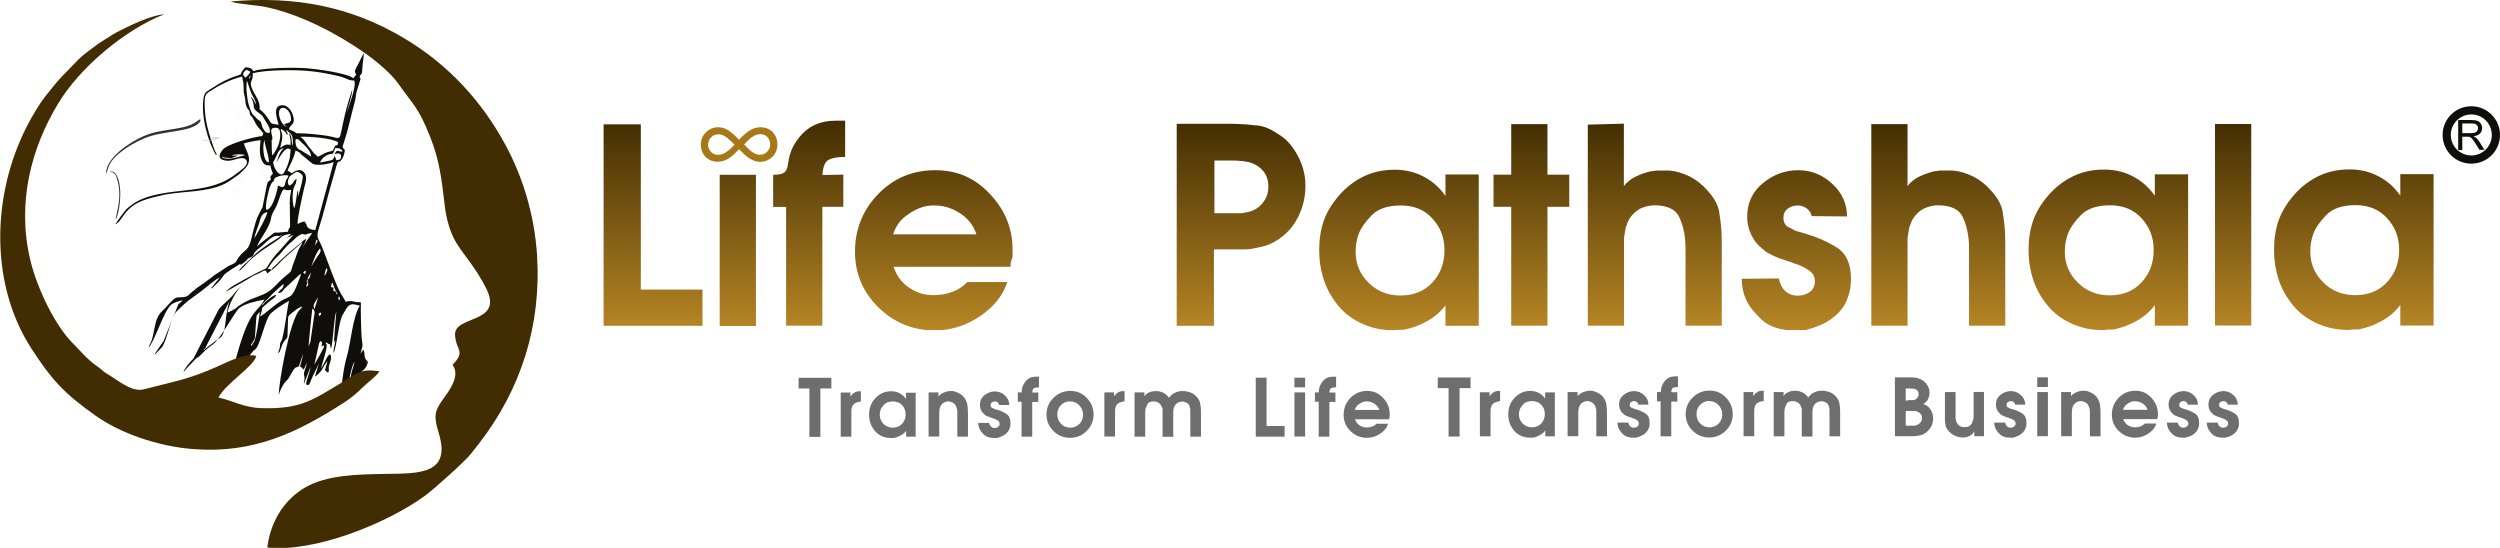
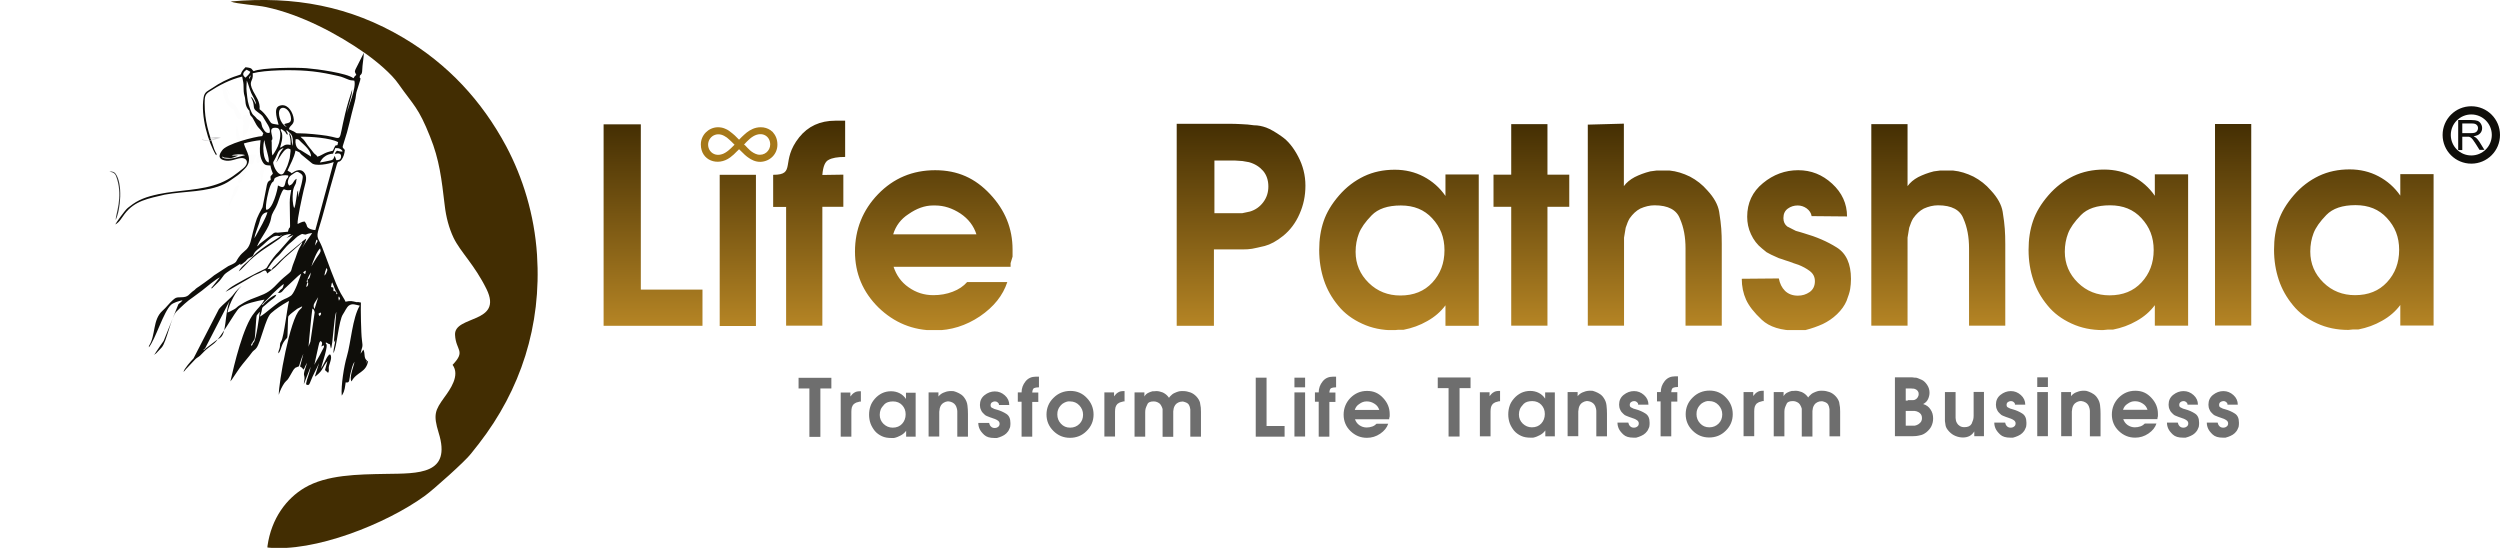
<svg xmlns="http://www.w3.org/2000/svg" id="Layer_2" data-name="Layer 2" viewBox="0 0 152.46 33.41">
  <defs>
    <style>
      .cls-1 {
        fill: #6e6e6e;
      }

      .cls-1, .cls-2, .cls-3, .cls-4, .cls-5, .cls-6, .cls-7 {
        fill-rule: evenodd;
      }

      .cls-2 {
        fill: #fdfdfd;
      }

      .cls-8 {
        stroke: #0f0e0a;
        stroke-miterlimit: 2.61;
        stroke-width: .5px;
      }

      .cls-8, .cls-9 {
        fill: none;
      }

      .cls-3 {
        fill: #0f0e0a;
      }

      .cls-4 {
        fill: #422d02;
      }

      .cls-10 {
        clip-path: url(#clippath);
      }

      .cls-9 {
        clip-rule: evenodd;
      }

      .cls-5 {
        fill: #333;
      }

      .cls-6 {
        fill: #d3d2d3;
      }

      .cls-11 {
        fill: url(#linear-gradient);
      }

      .cls-7 {
        fill: #a67818;
      }
    </style>
    <clipPath id="clippath">
      <path class="cls-9" d="m145.56,13.29c-.48-.52-1.11-.78-1.91-.78s-1.39.2-1.78.6c-.39.4-.65.77-.78,1.11-.13.34-.2.71-.2,1.12,0,.74.27,1.37.8,1.89.53.52,1.18.77,1.93.77.81,0,1.46-.26,1.95-.79.49-.53.74-1.18.74-1.97s-.25-1.41-.75-1.95m2.85,6.56h-2.03v-1.25c-.29.39-.66.71-1.11.96-.45.26-.93.43-1.44.53h-.32l-.3.03c-.69,0-1.33-.13-1.91-.4-.59-.27-1.08-.63-1.46-1.1-.39-.47-.68-.98-.87-1.55-.19-.57-.29-1.18-.29-1.84s.09-1.23.27-1.76c.18-.53.49-1.05.94-1.57.45-.52.96-.9,1.52-1.17.57-.27,1.19-.4,1.88-.4.64,0,1.23.14,1.76.42.53.28.98.67,1.33,1.18v-1.31h2.03v9.22Zm-13.33-12.29h2.21v12.29h-2.21V7.55Zm-4.49,5.74c-.48-.52-1.11-.78-1.91-.78s-1.39.2-1.78.6c-.39.4-.65.77-.78,1.11-.13.34-.2.71-.2,1.12,0,.74.27,1.37.8,1.89.53.52,1.18.77,1.93.77.81,0,1.46-.26,1.95-.79.49-.53.74-1.18.74-1.97s-.25-1.41-.75-1.95Zm2.85,6.56h-2.03v-1.25c-.29.39-.66.71-1.11.96-.45.26-.93.43-1.44.53h-.32l-.3.03c-.69,0-1.33-.13-1.91-.4-.59-.27-1.08-.63-1.46-1.1-.39-.47-.68-.98-.87-1.55-.19-.57-.29-1.18-.29-1.84s.09-1.23.27-1.76c.18-.53.49-1.05.94-1.57.45-.52.96-.9,1.52-1.17.57-.27,1.19-.4,1.88-.4.64,0,1.23.14,1.76.42.53.28.98.67,1.33,1.18v-1.31h2.03v9.22Zm-19.32-12.29h2.21v3.78c.16-.22.37-.4.65-.55.28-.14.59-.26.95-.35l.38-.05h.8c.42.04.83.17,1.24.37.4.21.76.49,1.06.84.41.44.65.88.72,1.3.07.42.11.77.13,1.04.02.27.03.59.03.94v4.97h-2.21v-4.71c0-.69-.11-1.29-.34-1.81-.2-.54-.72-.82-1.55-.82-.29,0-.58.07-.87.2-.25.13-.46.33-.65.6-.08.13-.16.32-.24.57l-.1.6v5.37h-2.21V7.55Zm-3.64,5.61c-.03-.19-.13-.34-.3-.47-.17-.12-.35-.18-.55-.18-.22,0-.42.06-.6.19-.18.13-.27.32-.27.57v.02c0,.21.08.38.23.5l.53.27.25.07.23.07c.77.22,1.44.51,2.01.87.58.36.87,1,.87,1.92,0,.22-.02.43-.05.62-.03.19-.11.43-.22.72-.12.28-.31.55-.58.81-.27.26-.56.45-.87.6-.31.14-.67.27-1.06.37-.11,0-.2.01-.27.03h-.27c-.94,0-1.65-.22-2.12-.66-.47-.44-.79-.85-.96-1.23-.17-.38-.26-.8-.26-1.27l2.26-.02c.06.31.18.56.38.76.2.19.46.29.78.29.27,0,.5-.07.72-.22.21-.15.32-.37.32-.66,0-.26-.1-.46-.31-.62-.21-.16-.44-.28-.69-.38l-.3-.1-.27-.1-.22-.07-.2-.07c-.16-.04-.27-.09-.35-.13l-.33-.15-.28-.15-.28-.23c-.29-.23-.51-.52-.67-.87-.16-.34-.23-.7-.23-1.06,0-.84.32-1.53.96-2.05.64-.53,1.36-.79,2.15-.79s1.47.27,2.07.82c.6.55.91,1.22.91,2l-2.16-.02Zm-13.65-5.58l2.2-.06v3.81c.16-.22.38-.4.66-.55.28-.14.59-.26.95-.35l.38-.05h.8c.42.04.83.17,1.24.37.4.21.76.49,1.06.84.41.44.65.88.72,1.3.07.42.11.77.13,1.04.02.27.03.59.03.94v4.97h-2.21v-4.71c0-.69-.11-1.29-.34-1.81-.2-.54-.72-.82-1.55-.82-.29,0-.58.07-.87.2-.25.13-.46.33-.65.6-.08.13-.16.32-.24.57l-.1.6v5.37h-2.21V7.58Zm-4.67,5.01h-1.08v-1.96h1.08v-3.08h2.21v3.08h1.33v1.96h-1.33v7.25h-2.21v-7.25Zm-4.82.7c-.48-.52-1.11-.78-1.91-.78s-1.39.2-1.78.6c-.39.4-.65.77-.78,1.11-.13.34-.2.71-.2,1.12,0,.74.27,1.37.8,1.89.53.52,1.18.77,1.93.77.81,0,1.46-.26,1.95-.79.49-.53.74-1.18.74-1.97s-.25-1.41-.75-1.95Zm2.84,6.56h-2.03v-1.25c-.29.39-.66.71-1.11.96-.45.26-.93.43-1.44.53h-.32l-.3.03c-.69,0-1.33-.13-1.91-.4-.59-.27-1.08-.63-1.46-1.1-.39-.47-.68-.98-.87-1.55-.19-.57-.29-1.18-.29-1.84s.09-1.23.27-1.76c.18-.53.49-1.05.94-1.57.45-.52.96-.9,1.52-1.17.57-.27,1.19-.4,1.88-.4.64,0,1.23.14,1.76.42.53.28.98.67,1.33,1.18v-1.31h2.03v9.22Zm-15.72-6.87h1.3l.47-.1c.33-.1.6-.29.81-.57.21-.28.31-.6.31-.96,0-.38-.11-.7-.32-.95-.22-.25-.5-.43-.86-.53l-.4-.07-.45-.03h-1.26v3.21h.42Zm-2.7,6.87V7.55h3.11c.28,0,.55,0,.82.02.27.01.53.03.78.07.26,0,.5.05.75.14.24.09.56.27.94.54.38.26.72.67,1.01,1.23.29.55.44,1.14.44,1.77s-.12,1.19-.36,1.73c-.24.55-.57.98-.98,1.32-.42.34-.8.54-1.14.63-.34.08-.6.14-.77.17-.17.03-.36.04-.58.04h-1.75v4.66h-2.28Zm-12.21-5.57c-.17-.53-.49-.95-.98-1.28-.49-.32-1-.49-1.54-.49h-.13c-.5,0-1,.18-1.5.53-.45.29-.77.7-.93,1.23h5.09Zm-5.06,1.96c.17.52.47.95.92,1.26.45.32.95.48,1.51.48.42,0,.82-.07,1.18-.21.37-.14.66-.34.88-.59h2.45c-.27.82-.82,1.51-1.67,2.09-.85.57-1.77.86-2.76.86-1.33,0-2.47-.47-3.43-1.4-.95-.94-1.43-2.07-1.43-3.41s.47-2.53,1.41-3.5c.94-.97,2.1-1.46,3.48-1.46s2.44.49,3.35,1.46c.92.98,1.37,2.1,1.37,3.38v.43l-.12.4v.22h-7.15Zm-6.56-3.64h-.78v-1.96c1.44,0,.41-.81,1.59-2.29.54-.67,1.27-1.01,2.2-1.01h.6v2.21c-.47,0-.8.06-1.01.18-.21.1-.34.4-.38.92l1.28-.02v1.96h-1.28v7.25h-2.21v-7.25Zm-4.04-1.96h2.21v9.22h-2.21v-9.22Zm-7.09-3.08h2.28v10.08h3.76v2.21h-6.04V7.55Z" />
    </clipPath>
    <linearGradient id="linear-gradient" x1="92.61" y1="20.13" x2="92.61" y2="7.34" gradientUnits="userSpaceOnUse">
      <stop offset="0" stop-color="#b78625" />
      <stop offset="1" stop-color="#422d02" />
    </linearGradient>
  </defs>
  <g id="Layer_1-2" data-name="Layer 1">
    <g>
      <g>
        <path class="cls-4" d="m14.06.09c.38.16,1.62.22,2.16.34,2.12.45,4.38,1.64,6.08,2.84.65.46,1.57,1.22,2.01,1.86.92,1.31,1.2,1.4,1.92,3.21.57,1.41.7,2.58.89,4.18.08.71.26,1.39.54,1.98.42.87,1.27,1.63,2.01,3.13,1.04,2.12-1.98,1.59-1.92,2.79.05.98.68.96-.15,1.83.47.64-.15,1.5-.5,1.98-.57.79-.69,1.05-.35,2.16.8,2.56-1.23,2.48-3.21,2.51-1.74.03-3.62.05-4.97.85-1.08.64-2.02,1.84-2.26,3.56v.08c2.84.31,7.25-1.44,9.61-3.16.51-.37,2.46-2.11,2.8-2.56.17-.22.32-.4.49-.62,2.54-3.28,3.82-7.18,3.54-11.51-.16-2.45-.87-4.72-1.88-6.62-1.5-2.8-3.57-5.01-6.26-6.61C21.36.38,17.95-.26,14.06.09" />
        <path class="cls-2" d="m14.53,11.16c.32.05.58-1.03.59-1.22.2.1.32.15.37-.1.07-.36.17-.22.15-.4-.19-.04-.43,0-.6.09-.1.05-.08.05-.11.14l-.03.07s-.06.01-.15.21c-.09.19-.27,1-.21,1.21" />
-         <path class="cls-2" d="m15.73,8.09c-.27-.18-.6.62-.69.68.06-.09.1-.26.15-.37.08-.19.16-.26.23-.36-.31.11-.28.28-.45.59-.09.16-.11.13-.03.35.08.24.34.56.5.32.06-.09.12-.23.18-.35.05-.12.09-.26.12-.38l.04-.35c-.02-.16,0-.06-.04-.11" />
        <path class="cls-2" d="m14.71,7.27c.06-.19-.05-.35-.14-.49-.25-.4-.11-.31-.5-.59-.28-.2-.04-.28-.32-.75.14.08.18.28.27.4-.03-.25-.17-.4-.26-.6-.08-.19-.13-.42-.21-.6-.03.5-.03.33.02.85.03.26.12.54.22.75.07.15.13.15.22.26.09.1.02.05.13.12l.1.07c.1.11.03.19.16.39.06.09.13.23.31.18" />
        <path class="cls-2" d="m15.7,9.96c.22-.06.17-.23.37-.34-.04.17,0,.18-.09.34-.06.1-.09.23-.1.35-.03.27-.01.57.07.79.06-.1.07-.3.1-.44.01-.07.03-.14.04-.22l.03-.17c.02-.07.01-.04.03-.07v.34c0-.1.18-.61.23-.93.02-.12.05-.21-.19-.33-.12-.06-.17,0-.39.15-.08.05-.11.12-.15.24-.04.14,0,.2.06.28" />
        <path class="cls-2" d="m14.85,8.41c.12-.18.26-.39.33-.64.06-.19.15-.71-.1-.75-.5-.07-.19.4-.23.57-.01.05-.04.01-.04.12,0,.15,0,.6.04.69" />
        <path class="cls-2" d="m15.57,6.97c-.1-.08-.08-.04-.12-.13.15-.09.41,0,.33-.4-.12-.56-.75-.6-.55.08.03.11.06.18.12.26l.06.08c.06.07.06.08.16.1" />
        <path class="cls-2" d="m17.92,8.33s-.44-.02-.66.44c.14-.02.29-.05.43-.08.26-.05.23-.06.32-.26.03.05.06.16.08.22.11,0,.23-.01.24-.19.01-.18-.18-.16-.32-.13.03-.1.06-.11.11-.16,0,0,.39.12.25-.02-.02-.02-.06-.05-.07-.06-.09-.05-.14-.05-.25-.05l-.12.28Z" />
        <path class="cls-2" d="m15.27,7.12s.07.16.07.19c.04.28-.04.46-.1.71.19-.09.21-.21.53-.14.02-.25-.03-.38-.08-.6.17.13.1.46.19.65.05-.63-.12-.6-.3-.79,0,0-.02,0-.02.01-.01.11.1.09.04.23-.19-.23.04-.05-.28-.29,0,0,0,0-.01-.01l-.03.03Z" />
        <path class="cls-2" d="m16.81,8.47c0-.31-.32-.57-.51-.75-.08-.08-.13-.16-.26-.13-.07.49.22.53.25.55l.52.32Z" />
        <path class="cls-2" d="m13.94,12.6l.09-.15c.16-.3.5-.88.57-1.16-.3.03-.34.29-.42.56-.07.23-.21.53-.24.75" />
        <path class="cls-2" d="m14.66,8.78c.08-.18-.19-.84-.2-1.13-.1.18-.11,1.07.2,1.13" />
        <g>
          <path class="cls-3" d="m14.98,4.74c-.23-.16-.18-.33.06-.49l.23.13c-.05.13-.2.26-.29.35m.23.09c-.06-.13.07-.22.09-.22l-.09.22Zm.1.83c.11.25.27.43.31.73-.11-.14-.15-.38-.33-.48.33.57.04.66.38.9.46.34.29.23.6.71.1.16.24.36.17.59-.21.05-.3-.11-.37-.22-.16-.24-.08-.34-.19-.48l-.12-.09c-.13-.09-.05-.03-.16-.15-.11-.13-.18-.13-.26-.31-.12-.26-.23-.6-.26-.91-.07-.63-.06-.43-.03-1.03.1.22.16.5.26.73Zm.09-1.18c.8-.21,2.42-.22,3.3-.15.52.04,1.04.12,1.54.23.68.15.47.09,1,.3.17.07.22.04.37.07.13.46-.38,1.54-.44,1.96.04-.44.3-.95.31-1.43-.14.43-.32,1.01-.43,1.48-.45,1.86-.1,1.51-1.11,1.35-.45-.07-1.24-.15-1.68-.15-.26,0-.14,0-.34-.11l-.3-.14c.05-.28.4-.26.27-.76-.11-.44-.44-.84-.87-.66-.38.16-.07.94-.03,1.15-.54-.09-.4-.03-.66-.41-.16-.23-.3-.39-.5-.54.05-.44-.22-.77-.38-1.08-.36-.7.03-.57-.04-1.11Zm2.09,3.26c-.12-.03-.12-.04-.2-.13l-.08-.09c-.07-.1-.11-.19-.15-.32-.24-.83.52-.78.67-.1.1.48-.21.38-.39.48.05.11.03.06.15.16Zm-.93.91c0-.14.03-.09.05-.15.05-.21-.33-.78.28-.69.31.05.19.68.13.91-.09.3-.25.55-.4.77-.06-.11-.05-.66-.05-.84Zm.6-.77s.01.01.02.01c.39.29.11.07.34.35.07-.16-.06-.14-.05-.28,0-.01.02,0,.02-.01.22.24.42.19.36.96-.1-.24-.02-.63-.23-.79.07.26.12.42.1.73-.38-.08-.4.07-.64.17.07-.3.17-.52.12-.86,0-.05-.1-.23-.09-.24l.04-.04Zm2.2,1.69c-.08-.15-.17-.13-.28-.3-.14-.2-.22-.24-.49-.65-.11-.16-.18-.17-.26-.27.59-.02,1.82.07,2.29.33l-.04.18c-.18.04-.1-.03-.28.34-.19.06-.29.06-.48.15-.16.07-.29.17-.45.21Zm-1.32-1.07c.16-.03.21.06.31.16.23.22.62.53.62.9l-.63-.39s-.39-.08-.31-.67Zm-.37.59c.06.06.03-.07.05.13l-.05.43c-.04.15-.09.32-.14.46-.06.15-.14.31-.21.43-.19.3-.5-.09-.6-.38-.09-.27-.08-.23.03-.42.21-.37.17-.58.55-.71-.08.12-.19.21-.28.44-.06.14-.11.35-.18.45.11-.07.51-1.04.84-.82Zm2.79-.05c.14,0,.2,0,.3.06.02,0,.07.05.09.07.18.17-.29.03-.3.03-.06.07-.09.07-.13.2.17-.05.39-.07.38.15-.01.22-.16.22-.29.23-.03-.07-.07-.21-.1-.27-.1.24-.07.25-.38.31-.17.03-.35.08-.52.1.27-.57.81-.53.8-.54l.14-.34Zm-4.08.88c-.37-.08-.37-1.15-.25-1.37.01.35.34,1.15.25,1.37Zm-2.25-.41c.07-.04.02-.05.2-.07.07,0,.13-.02.2-.02.15,0,.29,0,.42.05l-.37.1c-.63.21-1.12.1-1.01-.02.05.05-.05-.01.06.05,0,0,.04.02.05.02l.41.03c.11-.02.35-.11.43-.15h-.39Zm3.4.91c.16-.38.41-.78.49-1.23.45.19.09.05.51.37l.46.38c.23.24,1.07.07,1.36-.05-.18.69-.37,1.38-.56,2.07l-.56,2.08c-.16,0-.42-.07-.5-.21l-.05-.15c-.03-.07-.07-.11-.1-.16-.16,0-.31.1-.43.15-.04-.25.29-1.71.37-2.07.07-.34.25-.71.07-1.01-.08-.13-.19-.22-.4-.2-.18.02-.29.13-.41.19-.07-.09-.14-.09-.23-.16Zm-1.3,2.37c-.07-.25.15-1.23.26-1.46.1-.24.14-.21.18-.25l.04-.09c.04-.12.02-.11.14-.17.21-.11.51-.15.73-.11.01.23-.1.05-.19.49-.06.3-.21.24-.44.12-.01.22-.33,1.53-.72,1.48Zm1.41-1.45c-.06-.1-.12-.17-.07-.34.05-.15.08-.23.18-.3.27-.18.33-.26.47-.18.28.15.25.25.23.4-.05.38-.27,1.01-.27,1.12v-.41s-.02,0-.05.09l-.03.2c-.01.09-.03.17-.04.26-.03.17-.05.4-.12.53-.1-.27-.11-.63-.08-.96.01-.15.05-.3.12-.43.11-.19.06-.19.11-.41-.24.13-.17.33-.44.41Zm-1.96,3.68c.22-.53.75-1.1.85-1.7.06-.37.2-.42.39-.89.09-.23.24-.77.39-.88.17.06.24.08.45.04-.05.29-.09.46-.09.78l.02,1.42c0,.2-.04-.03-.13.35l-.63.06s-.02,0-.02,0c-.21-.05-.27.09-.43.19l-.63.48c-.08.08-.07.1-.17.16Zm-.17-.48c.04-.26.2-.63.29-.91.1-.33.15-.64.51-.68-.08.34-.49,1.04-.69,1.41l-.11.18Zm3.79.1s.07-.05.06.1l-.16.25.09-.35Zm-.31,1.62c.09-.3.33-.93.53-1.1.05.18.07.18-.2.55-.07.1-.29.46-.33.55Zm.05-2.04c-.11.17-.22.31-.35.5-.06.09-.26.37-.31.5.09-.21.28-.47.29-.66-.07.04-.21.16-.28.22-.52.45-.78.62-1.35,1.17-.09.09-.16.17-.25.25-.13.11-.17.13-.24.27-.13-.06-.09-.08-.24-.04.11-.18.38-.58.54-.71.4-.34.45-.58.94-.97.21-.17.28-.3.52-.42.16-.08.1-.05.22-.03.21.05.01-.02.52-.08Zm-.43,2.5s-.02-.02-.03-.01l-.09-.07c.06-.1.05-.06.17-.13l-.05.22Zm1.3-.37c.06.11.07.11.02.23-.05.12-.05.14-.13.22,0,0-.02.01-.02.02.02-.07.02-.11.05-.24l.08-.23Zm-1.2,1.16s-.06.02,0-.16c0-.04.05-.11.06-.15l-.08-.02c.08-.21.17-.41.27-.55-.07.32-.07.36-.21.43.03.13.1.32-.04.44Zm1.77.23s.01,0,.01.02l.09.15-.07.05v-.15s-.13-.05-.13-.05c-.06,0-.04.06-.05-.21-.02,0-.05-.02-.06-.02,0,0-.01,0-.02,0l-.06-.02c.03-.14.01-.18.07-.28l.21.52Zm.19.34l.07.13-.07.14c-.02-.08-.06-.19,0-.27Zm-1.49.78c-.06-.11-.09-.23.01-.39l.19-.3s.01-.02.02-.02l-.22.71Zm-2.24-.99s.02,0,.02.01c0,0,0,0,0,0,0,0,.05-.07-.02-.02Zm-.95.7l.47-.47c.07-.07.09-.1.16-.17.11-.11.56-.54.69-.6-.09.41-.13.21-.29.46-.04.06-.02.02-.05.09.23-.01.25-.12.38-.26l.66-.62c.1-.1.23-.22.36-.3-.11.31-.37,1.08-.59,1.31-.06.06-.29.19-.41.23-.45.18-1.18.91-1.52,1.08.24-.61-.02-.44.39-.76.11-.09.18-.17.31-.26.12-.09.26-.17.3-.32-.25.05-.73.48-.83.63l-.04-.03Zm3.5.72c-.03-.05-.05-.08-.07-.14l.05-.04s.04-.03.06-.04c0,0,.13.04-.03.21Zm.12,1.85c.1-.05.09-.08.15-.05,0,.13-.02.1-.12.31-.05.1-.1.19-.15.29-.09.18-.25.41-.32.57l.25-1.14c.05-.18.03-.22.14-.32.13.13.08.16.04.34Zm-3.77-2.1c-.02.22-.22,1.71-.37,1.85-.14.14,0,.07-.12.21-.09-.06,0-.11.17-.4.05-.08.09-1.38.14-1.46l.17-.21Zm2.97,2.14c.03-.32.18-1.98.24-2.35.07.04.02,0,.07.05.06.07.04.11.07.18l-.26,1.79c-.05.13-.07.19-.13.32Zm-6.41.17s.11-.09.11-.1l1.5-2.91c-.33.85-.17,2.03-.61,2.29-.09.05-.17.11-.24.16-.11.08-.13.1-.25.19-.15.12-.37.27-.48.39l-.03-.03Zm9.36-2.91c-.31-.07-.37-.1-.69-.03-.04-.12-.21-.36-.29-.51-.37-.66-.84-2.08-1.14-2.83-.22-.55-.39-.52-.19-1.15.26-.81.46-1.65.69-2.47.12-.41.24-.83.35-1.23.15-.57.14-.2.34-.47.11-.15.18-.36.2-.59-.08-.14-.14-.08-.13-.23l.26-.84c.11-.38.19-.77.29-1.16.07-.3.17-.61.23-.91.03-.17.03-.32.09-.49l.2-.64c.04-.24-.04-.02-.03-.2.01-.18.14-.05.15-.41.01-.34.09-.71.1-1.05l-.51,1.01c-.08.16-.01.2.05.34l-.04.03c-.12.1-.06.1-.14.17-.39-.31-2.21-.56-2.85-.61-.63-.05-2.73-.04-3.23.18-.16-.12-.03-.19-.5-.24-.48.49-.05.38-.55.53-.49.15-1.06.45-1.46.73-.26.18-.48.22-.54.57-.2,1.15.29,2.78.76,3.54.08-.1,0-.07-.11-.36-.34-1-.59-1.71-.59-2.81,0-.4.03-.54.27-.7.61-.4,1.28-.75,2.02-.93.02.17.07.3.08.48.01.18,0,.4.03.57.02.11.05.16.06.24.04.22,0,.47.2.72.12.16.05-.01.08.18.05.27.11.17.22.39.33.65.32.47.62.88l-.07.17c-.45.03-2.21.48-2.45.88-.04.06-.44.53.26.62.37.04.7-.18.98-.16.3.02.42.33.05.63-.41.32-.78.64-1.37.88-1.2.49-2.5.42-3.79.69-.75.16-1.25.34-1.76.75-.06.05-.1.07-.15.12-.13.11-.68.86-.73.98.26-.14.38-.39.57-.64.62-.82,1.45-.94,2.45-1.18,1.2-.22,2.58-.14,3.63-.65.27-.13.44-.27.66-.42.26-.17.34-.26.58-.5.56-.55.08-1.07-.05-1.55.25-.08.75-.18,1.02-.2-.03.34-.08.65,0,1,.03.14.1.3.17.39.11.15.23.14.37.15h.06c.03.18.09.35.15.49-.12.21-.17.06-.13.4-.21.08-.22.22-.27.48l-.23,1.18c-.37.69-.35.63-.59,1.53-.1.39-.14.78-.38,1.03-.13.13-.26.22-.38.36-.19.23-.23.36-.28.42-.09.1-.32.18-.46.25l-.86.56c-.09.07-.13.11-.2.16l-.41.3c-.07.05-.13.09-.2.14-.15.12-.27.16-.39.3-.38.25-.32.44-.84.44-.3,0-.31.03-.48.17-.22.19-.4.45-.63.65-.62.56-.4,1.5-.83,2.15v.08c.41-.5.89-2.18,1.36-2.6.14-.12.45-.22.69-.27-.06.1-.16.16-.25.24l-.9,2.24c-.07.09-.13.2-.21.3l-.27.4s0,.01-.01.02c-.05.07-.05.09-.12.14l.14-.09s.01-.01.02-.02c0,0,.01-.01.02-.02l.31-.33c.3-.33.58-1.89.91-2.2.33-.32.63-.62,1.01-.87l.54-.4c.26-.21.83-.69,1.09-.81l-.44.55s-.05.06-.08.09l.02.05s.01-.01.02-.02l.34-.33c.14-.13.27-.31.39-.48.13-.17.79-.54,1-.69v.02c.01.09-.07-.03.02.06.03-.04-.03,0,.07-.05l.23-.18c.09-.11.15-.18.28-.23l.05-.02c.26-.12,0-.18.53-.57.2-.14.68-.68.96-.72.29-.05.13.09.43-.08-.19.2-1.27.75-1.82,1.34l-.1.1c-.23.25-.61.5-.75.8.16-.1.5-.5.68-.67.66-.61,1.08-.8,1.79-1.31.08-.06.1-.1.18-.16.12-.08.39-.14.55-.14-.12.09-.2.19-.3.25l.43-.19-.89,1.01c-.21.2-.47.55-.63.81-.1.15-.08.19-.21.25-.39.17-1.93.98-2.16,1.18-.09.07-.18.15-.25.22.43-.22.85-.49,1.27-.72.24-.13.37-.25.65-.36.17-.06.2-.09.34-.17.21-.12.22-.02.29.13.04-.04.19-.16.27-.21.3-.21.51-.49.78-.74l.81-.71c.12-.09.16-.16.26-.25.04.04-.13.29-.17.37-.13.25-.19.52-.3.78-.32.79,0,.47-.66,1.02-.23.2-.35.34-.56.55-.46.45-.76.49-1.45.77-.26.11-.51.25-.72.39-.13.09-.16.16-.31.23-.13.07-.25.14-.38.18.13-.59.53-1.33.86-1.62-.12.09-.35.32-.45.46-.26.36-.65.61-.93.95l-1.55,3.01c-.14.14-.58.64-.61.82.07-.05.13-.16.23-.25l.49-.52c.1-.1.19-.13.29-.22.16-.15.31-.34.52-.49l.29-.22c.44-.31,1.31-1.98,1.59-2.2.36-.28,1.02-.41,1.53-.51-.12.22-.28.42-.46.61-.07.07-.1.13-.17.21-.67.8-1.22,3.16-1.45,4.17l.1-.13c.22-.31.41-.64.65-.93l.41-.5c.09-.11.12-.17.19-.25.1-.11.14-.1.24-.23.27-.36.55-1.82.89-2.12.28-.25.65-.5.99-.69l.05-.03s.02,0,.03-.01c0,0,.02,0,.03-.01-.1.25-.31,2.19-.48,2.45-.13.2-.03.24-.12.49-.03.08-.08.18-.04.25.22-.31.12-.55.52-.95.05-.05.03-1.26.08-1.32.14-.17.39-.32.54-.45l.3-.15c-.05.14-.02.08-.14.2-.62.58-1.3,4.52-1.29,5.2.07-.25.21-.53.35-.73.06-.08.12-.13.18-.19.1-.12.18-.3.28-.46.03-.05.1-.18.15-.22.06-.07.03-.04.12-.08.03-.01.05-.02.07-.03l.08-.03c.08-.26.17-.55.27-.76l-.2.77c.13.09.13.06.19.19.05-.04.04-.03.08-.1,0,0,.04-.09.04-.1l.11-.22c-.04.22-.16.46-.18.64-.02.13.04.18.03.31,0,.12-.04.24-.04.36l.41-1.06c-.03.26-.15.55-.22.8l-.05.21c0,.08,0,.02.02.08.18.07.19-.07.26-.23.14-.36.37-.77.51-1.09l-.26.83c.11-.06.34-.27.43-.42.11-.21.23-.41.34-.53l-.15.55.19.17c.07-.13.04-.22.04-.24-.04-.25.26-.64.09-.88-.15.03-.03-.03-.11.06-.09.09-.14.22-.2.34-.09.16-.17.34-.25.46.04-.21.16-.54.23-.82.24-.88.02-.6.06-.77.07-.01.12.08.23.1,0,0,.01,0,.02,0l.06.27c.12-.17.18-1.95.33-2.24-.03.25-.13,1.63-.15,1.88l.08-.17c.01.19-.11.53-.11.81.22-.35.32-2,.59-2.38.11-.16.21-.41.35-.52.22-.16.41-.05.67,0-.45.75-.54,2.27-.79,3.11-.17.57-.36,1.76-.31,2.37.04-.05,0,.02.05-.07.14-.23.15-.47.19-.73.28.05.19-.14.3-.57.06-.24.12-.52.24-.69-.03.23-.35.98-.18,1.2.3-.59.9-.52,1.01-1.26-.07.02-.11.12-.14.19l.07-.2c-.22-.17-.09-.41-.22-.67l-.17.25c.09-.48.16-.32.08-.86-.05-.35-.08-1.9-.06-2.26l-.18-.03Z" />
-           <path class="cls-5" d="m6.47,10.62l.03-.07c.13-.38.14-.6.58-1.03.44-.43,1.14-.84,1.76-1.1,1.14-.47,2.78-.34,3.32-.95l.07-.12c0-.06,0-.04-.01-.07-.11-.01-.25.22-.71.38-.29.1-.6.16-.93.21-.75.12-1.18.16-1.84.44-.74.32-2.32,1.29-2.27,2.31" />
          <path class="cls-5" d="m7.05,13.42c.31-.62.45-2.24-.01-2.84-.08-.1-.19-.13-.37-.12.31.07.37.13.47.46.35,1.16-.08,2.1-.09,2.51" />
        </g>
-         <path class="cls-2" d="m13.5,4.48c.08-.08.2-.19.24-.29l-.19-.11c-.19.13-.24.27-.05.4" />
+         <path class="cls-2" d="m13.5,4.48c.08-.08.2-.19.24-.29c-.19.13-.24.27-.05.4" />
        <path class="cls-6" d="m12.8,8.44h.32c-.07.03-.26.1-.35.12l-.34-.03s-.03-.01-.04-.02c-.09-.05,0,0-.05-.04-.09.1.31.19.83.02l.3-.09c-.11-.03-.22-.05-.35-.04-.06,0-.11.01-.16.02-.15.02-.11.02-.17.06" />
        <path class="cls-2" d="m13.69,4.56l.08-.18s-.12.07-.08.18" />
-         <path class="cls-4" d="m23.14,22.65c-1.18-.21-1.48.18-2.3.68-1.77,1.06-2.5,1.63-4.88,1.56-1.1-.03-1.75-.45-2.64-.65.47-.88,2.2-1.92,2.31-2.54-.7-.18-1.74.37-2.28.61-1.86.84-2.67.93-4.57,1.43-.64.17-1.34-.35-2.03-.81-.19-.13-.26-.14-.43-.28-.2-.16-.19-.17-.39-.31-.61-.41-1.07-.99-1.54-1.46-1.04-1.06-2.11-3.26-2.53-4.97-.87-3.56.08-6.94,1.67-9.57C4.85,4.13,7.6,1.82,10.02.87c-.83.05-2.23.75-2.89,1.09-.21.11-.43.25-.59.36-.25.16-.45.27-.62.4-.38.29-.87.63-1.14.91-1.2,1.26-.85.79-1.91,2.11-.49.6-1.12,1.68-1.5,2.52-1.9,4.14-1.87,9.25.53,12.97,1.21,1.87,1.95,2.72,3.93,4.12,1.46,1.04,3.77,1.88,6,2.04,3.68.28,6.37-1.05,9.15-2.84.44-.28.77-.56,1.13-.92.28-.28.83-.66,1.04-.99" />
      </g>
      <g>
        <g class="cls-10">
          <rect class="cls-11" x="36.81" y="7.34" width="111.6" height="12.79" />
        </g>
        <path class="cls-3" d="m150.15,8.12h.52c.11,0,.2-.01.26-.03.06-.02.11-.06.14-.11.03-.05.05-.1.05-.16,0-.09-.03-.16-.09-.21-.06-.06-.16-.08-.29-.08h-.58v.6Zm-.24,1.02v-1.82h.81c.16,0,.29.02.37.05.08.03.15.09.2.17.05.08.08.17.08.27,0,.13-.04.24-.13.33-.08.09-.21.14-.39.17.06.03.11.06.15.09.07.06.14.15.2.24l.31.5h-.3l-.24-.38c-.07-.11-.13-.19-.17-.25-.05-.06-.09-.1-.12-.12-.04-.02-.07-.04-.11-.05-.03,0-.07,0-.13,0h-.28v.81h-.24Z" />
        <path class="cls-1" d="m135.84,24.65c0-.06-.04-.1-.09-.14-.05-.04-.1-.05-.16-.05-.06,0-.12.02-.18.06-.05.04-.08.09-.08.17h0c0,.07.02.12.07.15l.16.08.07.02.07.02c.22.06.42.15.59.26.17.11.25.29.25.56,0,.06,0,.13-.01.18,0,.06-.03.13-.07.21-.03.08-.09.16-.17.24-.08.07-.16.13-.26.17-.09.04-.19.08-.31.11-.03,0-.06,0-.08,0h-.08c-.28,0-.48-.06-.62-.19-.14-.13-.23-.25-.28-.36-.05-.11-.08-.23-.08-.37h.66c.02.09.05.16.11.22.06.06.13.09.23.09.08,0,.15-.02.21-.07.06-.04.09-.11.09-.19,0-.07-.03-.13-.09-.18-.06-.05-.13-.08-.2-.11l-.09-.03-.08-.03-.06-.02-.06-.02s-.08-.03-.1-.04l-.1-.04-.08-.04-.08-.07c-.08-.07-.15-.15-.19-.25-.05-.1-.07-.2-.07-.31,0-.25.09-.45.28-.6.19-.15.4-.23.63-.23s.43.08.61.24c.18.16.27.36.27.59h-.63Zm-2.44,0c0-.06-.04-.1-.09-.14-.05-.04-.1-.05-.16-.05-.06,0-.12.02-.17.06-.05.04-.08.09-.08.17h0c0,.07.02.12.07.15l.16.08.07.02.07.02c.22.06.42.15.59.26.17.11.25.29.25.56,0,.06,0,.13-.01.18,0,.06-.03.13-.07.21-.03.08-.09.16-.17.24-.08.07-.16.13-.26.17-.09.04-.19.08-.31.11-.03,0-.06,0-.08,0h-.08c-.28,0-.48-.06-.62-.19-.14-.13-.23-.25-.28-.36-.05-.11-.08-.23-.08-.37h.66c.02.09.05.16.11.22.06.06.13.09.23.09.08,0,.15-.02.21-.07.06-.04.09-.11.09-.19,0-.07-.03-.13-.09-.18-.06-.05-.13-.08-.2-.11l-.09-.03-.08-.03-.06-.02-.06-.02s-.08-.03-.1-.04l-.1-.04-.08-.04-.08-.07c-.08-.07-.15-.15-.19-.25-.05-.1-.07-.2-.07-.31,0-.25.09-.45.28-.6.19-.15.4-.23.63-.23s.43.08.61.24c.18.16.27.36.27.59h-.63Zm-2.44.33c-.05-.15-.14-.28-.29-.37-.14-.09-.29-.14-.45-.14h-.04c-.15,0-.29.05-.44.16-.13.08-.22.2-.27.36h1.49Zm-1.48.57c.05.15.14.28.27.37.13.09.28.14.44.14.12,0,.24-.02.35-.06.11-.04.19-.1.26-.17h.71c-.08.24-.24.44-.49.61-.25.17-.52.25-.81.25-.39,0-.72-.14-1-.41-.28-.27-.42-.61-.42-1s.14-.74.41-1.02c.28-.28.61-.43,1.02-.43s.71.14.98.43c.27.29.4.61.4.99v.13l-.03.12v.06h-2.09Zm-3.78-1.64h.6v.25c.08-.1.18-.18.3-.23.12-.05.24-.09.39-.1h.14c.06,0,.11,0,.18.03.06.02.14.05.24.1.1.05.19.11.28.21l.03.04.03.04c.1.14.16.29.18.46.02.17.03.34.03.51v1.39h-.65v-1.53s0-.08-.01-.11c0-.04-.02-.08-.03-.12-.01-.04-.03-.1-.07-.16-.04-.06-.09-.11-.16-.15-.07-.04-.15-.07-.24-.08h-.1c-.08.01-.15.04-.22.08-.07.04-.12.09-.16.15-.04.06-.06.12-.08.19l-.03.21v1.51h-.65v-2.69Zm-1.46-.9h.65v.59h-.65v-.59Zm0,.9h.65v2.69h-.65v-2.69Zm-1.36.74c0-.06-.04-.1-.09-.14-.05-.04-.1-.05-.16-.05-.06,0-.12.02-.18.06-.05.04-.08.09-.08.17h0c0,.07.02.12.07.15l.16.08.07.02.07.02c.22.06.42.15.59.26.17.11.25.29.25.56,0,.06,0,.13-.01.18,0,.06-.03.13-.07.21-.03.08-.09.16-.17.24-.08.07-.16.13-.26.17-.09.04-.19.08-.31.11-.03,0-.06,0-.08,0h-.08c-.28,0-.48-.06-.62-.19-.14-.13-.23-.25-.28-.36-.05-.11-.08-.23-.08-.37h.66c.02.09.05.16.11.22.06.06.13.09.23.09.08,0,.15-.02.21-.07.06-.04.09-.11.09-.19,0-.07-.03-.13-.09-.18-.06-.05-.13-.08-.2-.11l-.09-.03-.08-.03-.06-.02-.06-.02s-.08-.03-.1-.04l-.1-.04-.08-.04-.08-.07c-.08-.07-.15-.15-.19-.25-.05-.1-.07-.2-.07-.31,0-.25.09-.45.28-.6.19-.15.4-.23.63-.23s.43.08.61.24c.18.16.27.36.27.59h-.63Zm-1.89-.74v2.69h-.59v-.29c-.08.13-.18.22-.29.28-.12.06-.25.09-.4.09s-.3-.03-.45-.09c-.15-.06-.28-.15-.4-.28-.12-.13-.19-.25-.21-.36-.02-.11-.03-.2-.04-.27,0-.07,0-.16,0-.25v-1.52h.65v1.58l.02.15c.01.05.03.11.07.17.03.06.09.12.17.17.08.05.17.07.28.07.22,0,.36-.07.44-.21.04-.09.07-.17.09-.24.02-.07.03-.15.03-.24v-1.46h.65Zm-4.65.49h.2c.06,0,.1,0,.14,0,.03,0,.05-.01.07-.01.01,0,.04-.02.08-.04.04-.02.08-.06.12-.12.04-.06.06-.13.06-.2,0-.08-.02-.14-.06-.19-.04-.05-.09-.09-.17-.12l-.09-.02h-.1s-.02-.01-.02-.01h-.35v.74h.13Zm.15,1.56h.28c.09-.02.17-.05.24-.1.07-.05.13-.11.16-.17.03-.06.04-.13.04-.2,0-.09-.02-.16-.06-.22-.04-.06-.09-.1-.16-.14-.07-.04-.15-.06-.23-.07h-.54s0,.9,0,.9h.28Zm-.94-2.95h1.05c.07.01.13.02.16.02.07,0,.13,0,.19.03.06.02.14.06.26.11.12.06.22.16.32.31.1.15.14.31.14.47,0,.13-.03.26-.09.39-.06.13-.16.23-.3.3.2.06.35.17.45.33.11.16.16.34.16.55,0,.18-.04.33-.11.48-.07.14-.18.26-.3.36-.13.1-.25.16-.36.18-.11.03-.2.04-.26.05-.06,0-.12.01-.19.01h-1.11v-3.59Zm-7.37.9h.59v.25c.05-.09.12-.16.21-.21.09-.05.18-.08.29-.11h.11s.11-.01.11-.01c.13,0,.26.03.39.08.13.06.24.14.33.25l.03.04.03.04.03-.04.03-.04c.09-.1.18-.17.27-.21.09-.04.16-.07.23-.09.06-.02.13-.03.2-.03h.1c.16,0,.3.03.44.08.14.05.27.14.38.26.11.12.18.25.21.36.02.12.04.22.05.31,0,.09.01.17.01.26v1.51h-.65v-1.66l-.03-.15s-.03-.09-.06-.14c-.03-.05-.08-.09-.14-.12-.06-.03-.13-.05-.21-.07h-.05c-.09,0-.17.02-.25.06-.08.04-.14.09-.18.15-.04.06-.07.12-.09.19l-.03.19v1.56h-.65v-1.69s-.02-.08-.04-.12c-.02-.04-.04-.09-.08-.15-.04-.06-.09-.1-.17-.14-.08-.04-.16-.06-.24-.06-.21,0-.34.05-.39.16-.05.11-.09.19-.11.26-.02.07-.03.15-.03.23v1.5h-.65v-2.69Zm-1.85,0h.59v.24c.08-.11.16-.19.25-.24.09-.06.2-.08.34-.08h.05v.63h-.07s-.07.02-.07.02l-.14.04s-.1.05-.15.09c-.05.05-.09.11-.12.2-.02.08-.03.17-.03.27v1.52h-.65v-2.69Zm-2.16.55h-.06c-.07.01-.15.04-.23.08-.08.04-.15.09-.21.16-.06.07-.12.15-.16.26-.04.1-.05.2-.05.3,0,.21.07.4.22.56.15.16.33.24.56.24s.42-.08.57-.23c.15-.15.22-.34.22-.56s-.08-.41-.23-.57c-.15-.16-.34-.24-.56-.24-.02,0-.04,0-.06,0Zm1.09-.21c.27.28.41.62.41,1.01s-.14.73-.43,1.01c-.28.28-.62.41-1.01.41s-.73-.14-1.01-.42c-.28-.28-.42-.61-.42-1s.14-.74.43-1.02c.28-.28.63-.42,1.03-.42.39,0,.73.14,1,.43Zm-3.98.23h-.23v-.57h.23c0-.25.08-.47.24-.67.16-.2.37-.29.64-.29h.17v.65c-.14,0-.23.02-.3.05-.06.03-.1.12-.11.27h.37s0,.57,0,.57h-.37v2.12h-.65v-2.12Zm-1.38.17c0-.06-.04-.1-.09-.14-.05-.04-.1-.05-.16-.05-.06,0-.12.02-.18.06-.05.04-.08.09-.08.17h0c0,.07.02.12.07.15l.16.08.07.02.07.02c.22.06.42.15.59.26.17.11.25.29.25.56,0,.06,0,.13-.01.18,0,.06-.03.13-.07.21-.03.08-.09.16-.17.24-.08.07-.16.13-.26.17-.09.04-.19.08-.31.11-.03,0-.06,0-.08,0h-.08c-.28,0-.48-.06-.62-.19-.14-.13-.23-.25-.28-.36-.05-.11-.08-.23-.08-.37h.66c.02.09.05.16.11.22.06.06.13.09.23.09.08,0,.15-.02.21-.07.06-.04.09-.11.09-.19,0-.07-.03-.13-.09-.18-.06-.05-.13-.08-.2-.11l-.09-.03-.08-.03-.06-.02-.06-.02s-.08-.03-.1-.04l-.1-.04-.08-.04-.08-.07c-.08-.07-.15-.15-.19-.25-.05-.1-.07-.2-.07-.31,0-.25.09-.45.28-.6.19-.15.4-.23.63-.23s.43.08.61.24c.18.16.27.36.27.59h-.63Zm-4.29-.74h.6v.25c.08-.1.18-.18.3-.23.11-.05.24-.09.39-.1h.14c.06,0,.11,0,.17.03.06.02.14.05.24.1.1.05.19.11.28.21l.03.04.03.04c.1.14.16.29.18.46.02.17.03.34.03.51v1.39h-.65v-1.53s0-.08-.01-.11c0-.04-.02-.08-.03-.12-.01-.04-.03-.1-.07-.16-.04-.06-.09-.11-.16-.15-.07-.04-.15-.07-.24-.08h-.1c-.08.01-.15.04-.22.08-.07.04-.12.09-.16.15-.04.06-.06.12-.08.19l-.03.21v1.51h-.65v-2.69Zm-1.61.78c-.14-.15-.33-.23-.56-.23s-.41.06-.52.17c-.11.12-.19.22-.23.32-.04.1-.06.21-.06.33,0,.22.08.4.23.55.16.15.34.23.56.23.24,0,.43-.08.57-.23.14-.15.22-.35.22-.58s-.07-.41-.22-.57Zm.83,1.92h-.59v-.36c-.08.11-.19.21-.32.28-.13.07-.27.13-.42.16h-.18c-.2,0-.39-.03-.56-.11-.17-.08-.31-.18-.43-.32-.11-.14-.2-.29-.26-.45-.06-.17-.09-.35-.09-.54s.03-.36.08-.51c.05-.16.14-.31.27-.46.13-.15.28-.26.44-.34.17-.08.35-.12.55-.12.19,0,.36.04.52.12.16.08.29.2.39.35v-.38h.59v2.69Zm-4.58-2.69h.59v.24c.08-.11.16-.19.25-.24.09-.06.2-.08.34-.08h.05v.63h-.07s-.07.02-.07.02l-.14.04s-.1.05-.15.09c-.05.05-.09.11-.12.2-.02.08-.03.17-.03.27v1.52h-.65v-2.69Zm-1.91-.25h-.66v-.65h2v.65h-.67v2.95h-.67v-2.95Zm-4.23,1.32c-.05-.15-.14-.28-.29-.37-.14-.09-.29-.14-.45-.14h-.04c-.15,0-.29.05-.44.16-.13.08-.22.2-.27.36h1.49Zm-1.48.57c.05.15.14.28.27.37.13.09.28.14.44.14.12,0,.24-.02.35-.06.11-.04.19-.1.26-.17h.71c-.08.24-.24.44-.49.61-.25.17-.52.25-.81.25-.39,0-.72-.14-1-.41-.28-.27-.42-.61-.42-1s.14-.74.41-1.02c.28-.28.61-.43,1.02-.43s.71.14.98.43c.27.29.4.61.4.99v.13l-.03.12v.06h-2.09Zm-2.21-1.06h-.23v-.57h.23c0-.25.08-.47.24-.67.16-.2.37-.29.64-.29h.18v.65c-.14,0-.23.02-.3.05-.06.03-.1.12-.11.27h.37s0,.57,0,.57h-.37v2.12h-.65v-2.12Zm-1.48-1.47h.65v.59h-.65v-.59Zm0,.9h.65v2.69h-.65v-2.69Zm-2.37-.9h.67v2.95h1.1v.65h-1.76v-3.59Zm-7.37.9h.59v.25c.05-.09.12-.16.21-.21.09-.05.18-.08.29-.11h.11s.11-.01.11-.01c.13,0,.26.03.39.08.13.06.24.14.33.25l.03.04.03.04.03-.04.03-.04c.09-.1.18-.17.27-.21.09-.04.16-.07.23-.09.06-.02.13-.03.2-.03h.1c.16,0,.3.03.44.08.14.05.27.14.38.26.11.12.18.25.21.36.02.12.04.22.05.31,0,.09.01.17.01.26v1.51h-.65v-1.66l-.03-.15s-.03-.09-.06-.14c-.03-.05-.08-.09-.14-.12-.06-.03-.13-.05-.21-.07h-.05c-.09,0-.17.02-.25.06-.08.04-.14.09-.18.15-.04.06-.07.12-.09.19l-.03.19v1.56h-.65v-1.69s-.02-.08-.04-.12c-.02-.04-.04-.09-.08-.15-.04-.06-.09-.1-.17-.14-.08-.04-.16-.06-.24-.06-.21,0-.34.05-.39.16-.05.11-.09.19-.11.26-.02.07-.03.15-.03.23v1.5h-.65v-2.69Zm-1.85,0h.59v.24c.08-.11.16-.19.25-.24.09-.06.2-.08.34-.08h.05v.63h-.07s-.07.02-.07.02l-.14.04s-.1.05-.15.09c-.05.05-.09.11-.12.2-.02.08-.03.17-.03.27v1.52h-.65v-2.69Zm-2.16.55h-.06c-.07.01-.15.04-.23.08-.08.04-.15.09-.21.16-.06.07-.12.15-.16.26-.04.1-.05.2-.05.3,0,.21.07.4.22.56.15.16.33.24.56.24s.42-.08.57-.23c.15-.15.22-.34.22-.56s-.08-.41-.23-.57c-.15-.16-.34-.24-.56-.24-.02,0-.04,0-.06,0Zm1.09-.21c.27.28.41.62.41,1.01s-.14.73-.43,1.01c-.28.28-.62.41-1.01.41s-.73-.14-1.01-.42c-.28-.28-.42-.61-.42-1s.14-.74.43-1.02c.28-.28.63-.42,1.03-.42.39,0,.73.14,1,.43Zm-3.98.23h-.23v-.57h.23c0-.25.08-.47.24-.67.16-.2.37-.29.64-.29h.18v.65c-.14,0-.23.02-.3.05-.06.03-.1.12-.11.27h.37s0,.57,0,.57h-.37v2.12h-.65v-2.12Zm-1.38.17c0-.06-.04-.1-.09-.14-.05-.04-.1-.05-.16-.05-.06,0-.12.02-.18.06-.05.04-.08.09-.08.17h0c0,.07.02.12.07.15l.16.08.07.02.07.02c.22.06.42.15.59.26.17.11.25.29.25.56,0,.06,0,.13-.01.18,0,.06-.03.13-.07.21-.03.08-.09.16-.17.24-.08.07-.16.13-.26.17-.09.04-.19.08-.31.11-.03,0-.06,0-.08,0h-.08c-.28,0-.48-.06-.62-.19-.14-.13-.23-.25-.28-.36-.05-.11-.08-.23-.08-.37h.66c.02.09.05.16.11.22.06.06.13.09.23.09.08,0,.15-.02.21-.07.06-.04.09-.11.09-.19,0-.07-.03-.13-.09-.18-.06-.05-.13-.08-.2-.11l-.09-.03-.08-.03-.06-.02-.06-.02s-.08-.03-.1-.04l-.1-.04-.08-.04-.08-.07c-.08-.07-.15-.15-.19-.25-.05-.1-.07-.2-.07-.31,0-.25.09-.45.28-.6.19-.15.4-.23.63-.23s.43.08.61.24c.18.16.27.36.27.59h-.63Zm-4.29-.74h.6v.25c.08-.1.18-.18.3-.23.11-.05.24-.09.39-.1h.14c.06,0,.11,0,.18.03.06.02.14.05.24.1.1.05.19.11.28.21l.03.04.03.04c.1.14.16.29.18.46.02.17.03.34.03.51v1.39h-.65v-1.53s0-.08-.01-.11c0-.04-.02-.08-.03-.12-.01-.04-.03-.1-.07-.16-.04-.06-.09-.11-.16-.15-.07-.04-.15-.07-.24-.08h-.1c-.08.01-.15.04-.22.08-.07.04-.12.09-.16.15-.04.06-.06.12-.08.19l-.03.21v1.51h-.65v-2.69Zm-1.61.78c-.14-.15-.33-.23-.56-.23s-.41.06-.52.17c-.11.12-.19.22-.23.32-.04.1-.06.21-.06.33,0,.22.08.4.23.55.16.15.34.23.56.23.24,0,.43-.08.57-.23.14-.15.22-.35.22-.58s-.07-.41-.22-.57Zm.83,1.92h-.59v-.36c-.08.11-.19.21-.32.28-.13.07-.27.13-.42.16h-.18c-.2,0-.39-.03-.56-.11-.17-.08-.31-.18-.43-.32-.11-.14-.2-.29-.26-.45-.06-.17-.09-.35-.09-.54s.03-.36.08-.51c.05-.16.14-.31.27-.46.13-.15.28-.26.44-.34.17-.08.35-.12.55-.12.19,0,.36.04.52.12.16.08.29.2.39.35v-.38h.59v2.69Zm-4.58-2.69h.59v.24c.08-.11.16-.19.25-.24.09-.06.2-.08.34-.08h.05v.63h-.07s-.07.02-.07.02l-.14.04s-.1.05-.15.09c-.05.05-.09.11-.12.2-.02.08-.03.17-.03.27v1.52h-.65v-2.69Zm-1.91-.25h-.66v-.65h2v.65h-.67v2.95h-.67v-2.95Z" />
        <path class="cls-7" d="m45.38,9.4s.02.02.03.03l.07.06s.09.08.14.11c.19.14.45.28.77.27.57-.03,1.02-.47,1.02-1.05,0-.34-.12-.58-.28-.76-.02-.03-.04-.04-.07-.06-.02-.02-.04-.04-.07-.06-.18-.12-.37-.18-.6-.18-.35,0-.63.15-.85.32l-.14.12c-.06.04-.26.25-.33.32l-.26-.26s-.05-.04-.07-.06l-.07-.06c-.17-.13-.24-.21-.47-.3-.14-.06-.28-.08-.44-.08-.56.02-1.02.48-1.02,1.05,0,.99,1.04,1.35,1.79.79.18-.14.26-.21.41-.37.03-.03.1-.09.13-.13l.3.29Zm-.58-.58s-.06.06-.09.09c-.1.11-.17.16-.28.26-.12.1-.3.22-.46.25-.3.08-.59-.05-.72-.31-.23-.48.17-1.03.72-.9.13.03.26.11.36.18.11.09.17.15.28.25.03.03.06.06.09.09.02.02.02.02.04.04.01.02.03.03.04.04Zm.57,0s.14-.15.18-.19c.12-.12.24-.23.39-.32.55-.32,1.03,0,1.03.5,0,.39-.36.71-.78.61-.16-.04-.34-.15-.46-.26l-.09-.09s-.06-.05-.09-.09c-.06-.07-.14-.15-.18-.17Z" />
        <path class="cls-8" d="m150.71,6.73c.83,0,1.5.67,1.5,1.5s-.67,1.5-1.5,1.5-1.5-.67-1.5-1.5.67-1.5,1.5-1.5Z" />
      </g>
    </g>
  </g>
</svg>